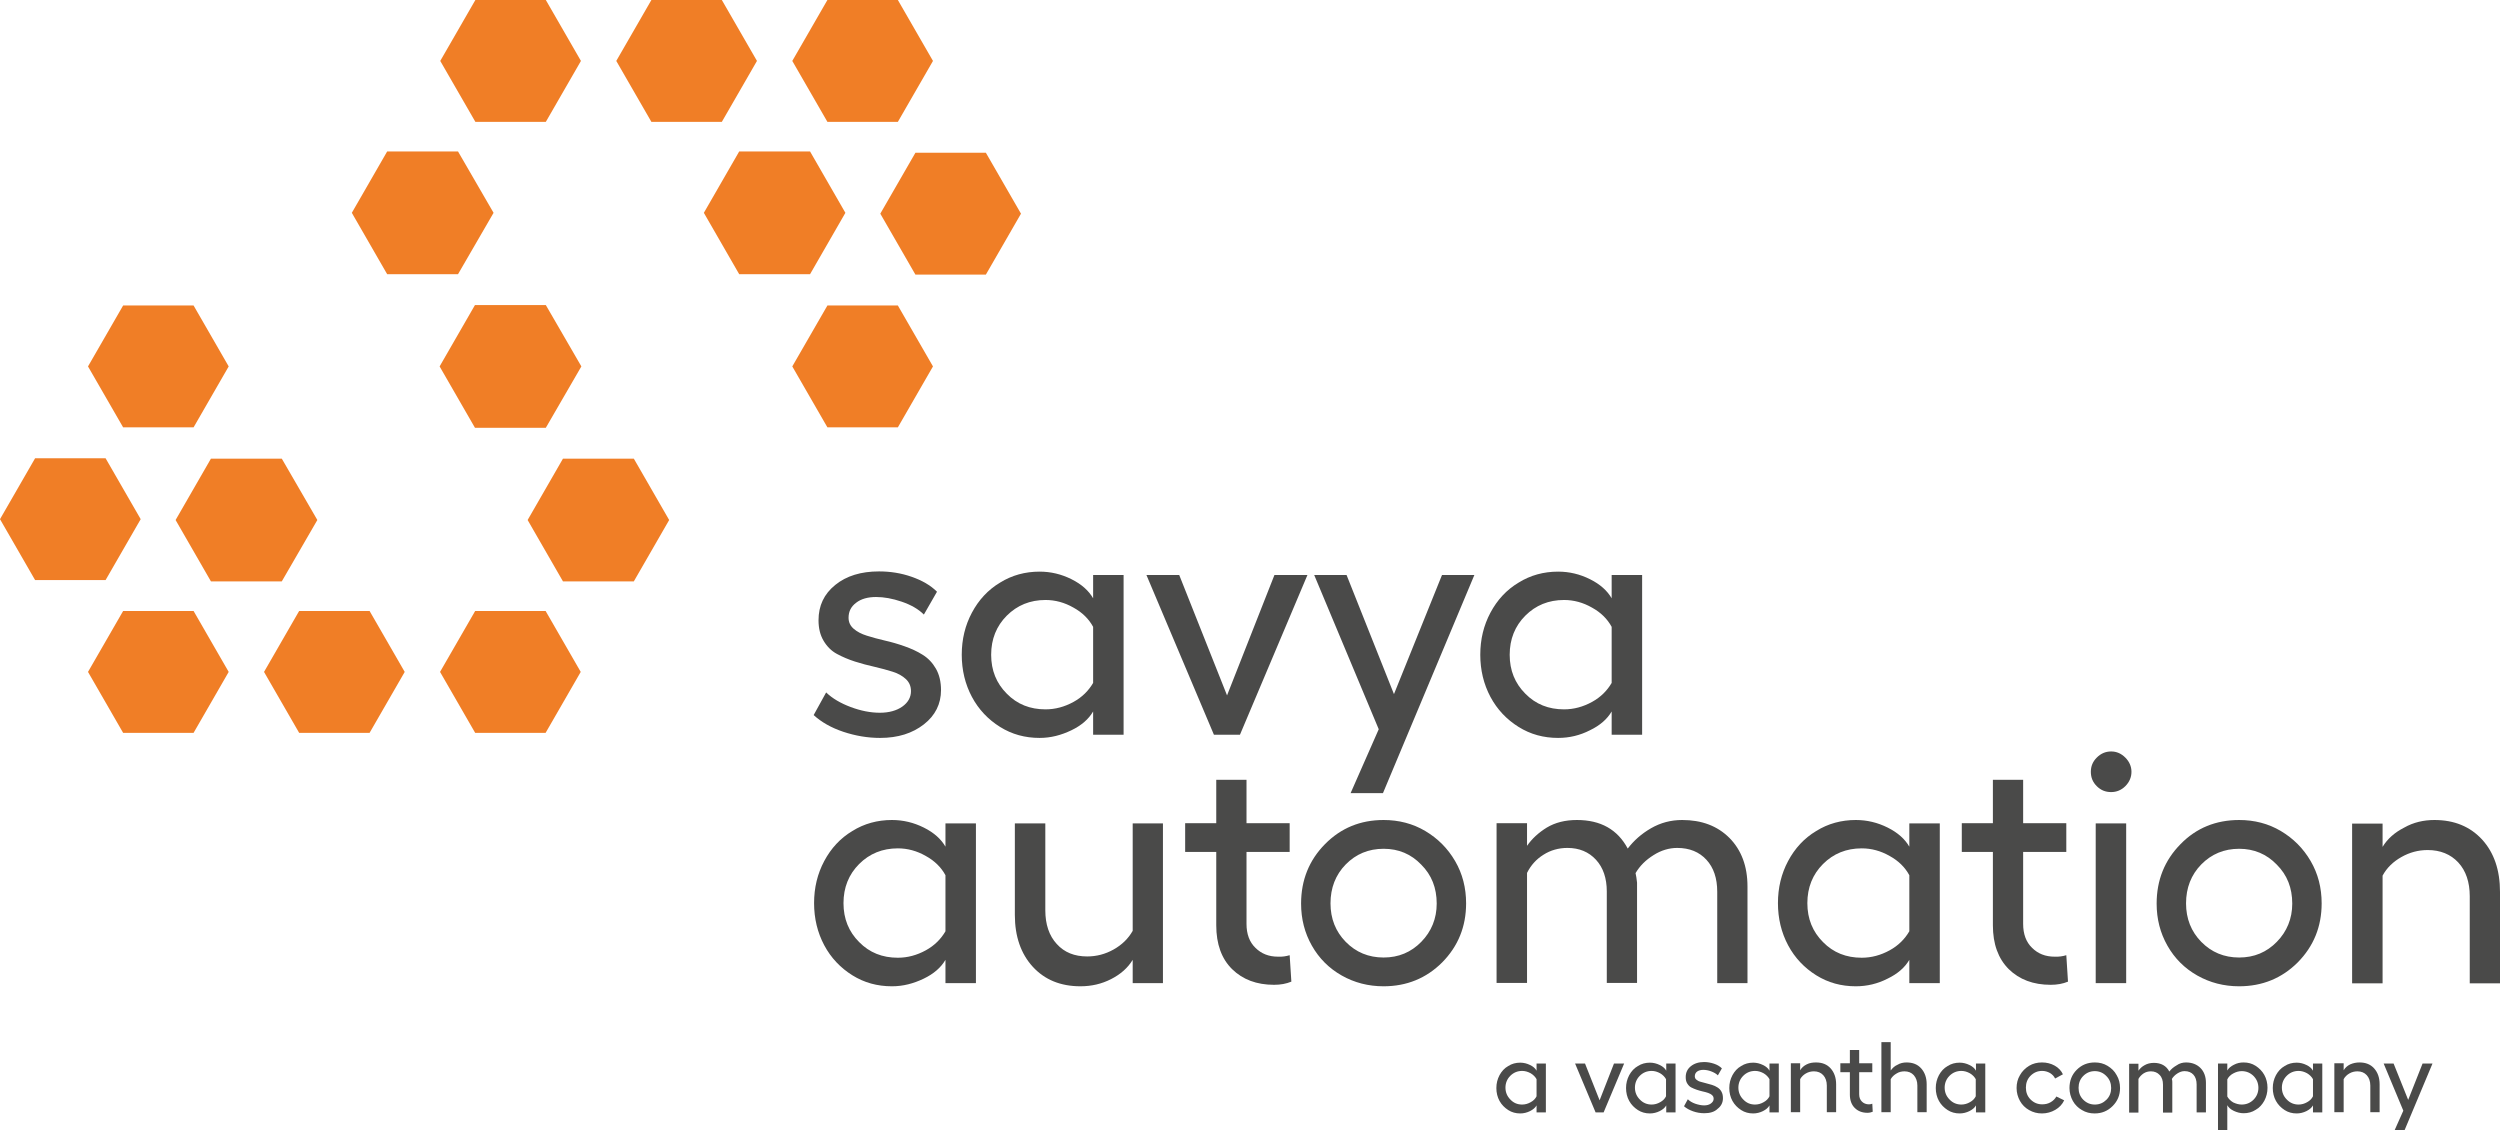
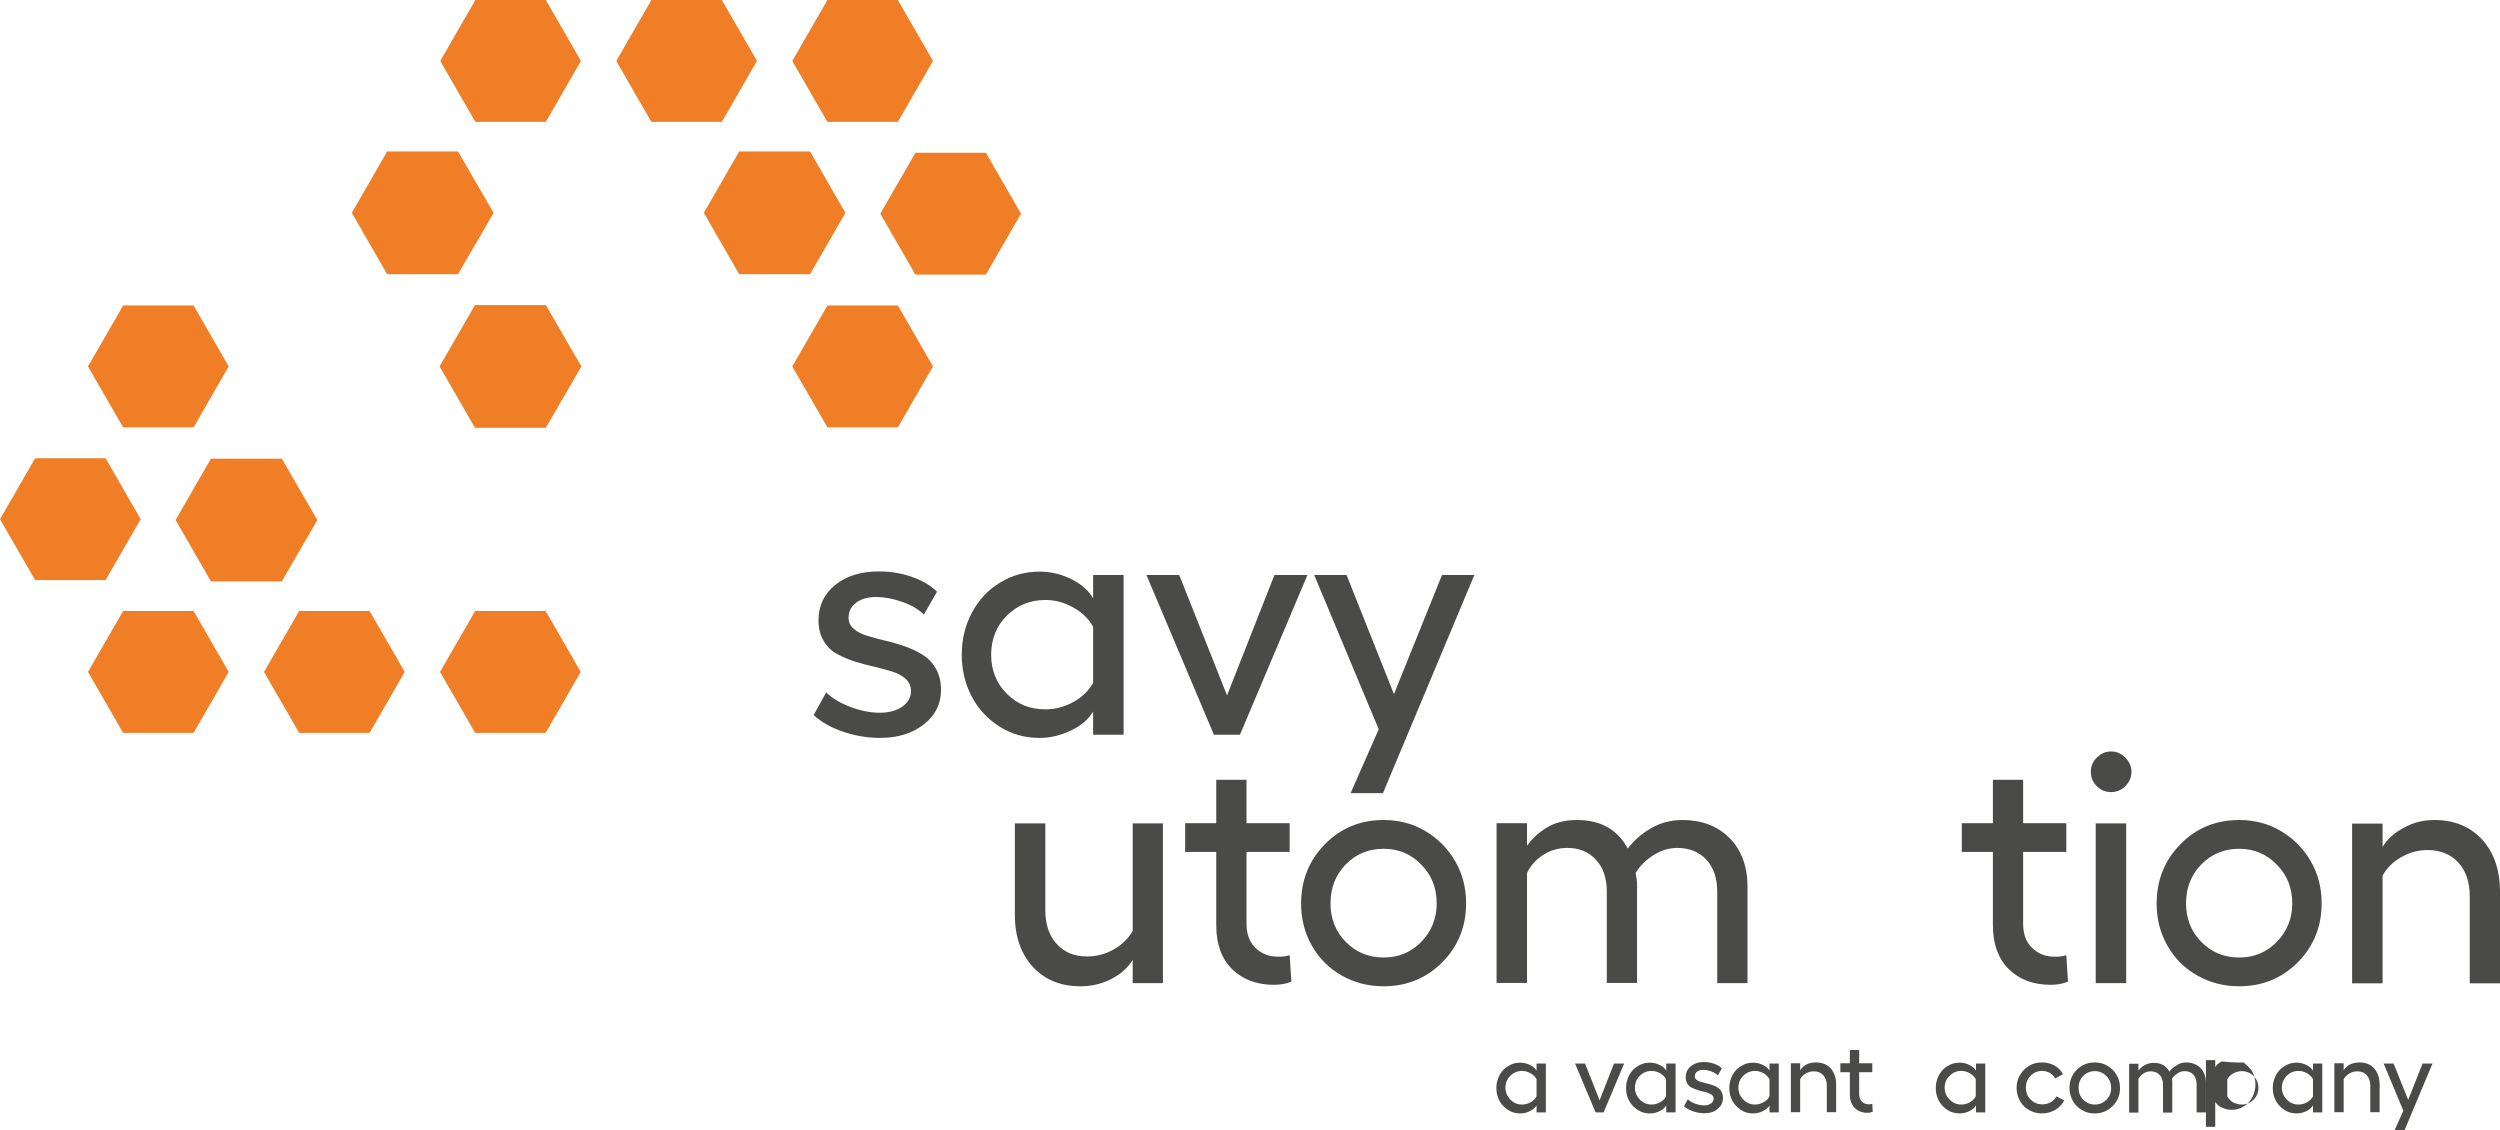
<svg xmlns="http://www.w3.org/2000/svg" version="1.1" id="Ebene_1" x="0px" y="0px" viewBox="0 0 1181.7 534.2" style="enable-background:new 0 0 1181.7 534.2;" xml:space="preserve">
  <style type="text/css">
	.st0{fill:#4A4A49;}
	.st1{fill:#F07E26;}
</style>
  <g>
    <g>
      <path class="st0" d="M726.3,502.7h4.4v23.1h-4.4v-3.3c-0.6,1.1-1.7,2-3.1,2.7c-1.4,0.7-3,1.1-4.6,1.1c-2.1,0-4-0.5-5.7-1.6    s-3.1-2.5-4.1-4.3c-1-1.8-1.5-3.9-1.5-6.1c0-2.2,0.5-4.2,1.5-6.1c1-1.8,2.3-3.3,4.1-4.3c1.7-1.1,3.6-1.6,5.7-1.6    c1.6,0,3.2,0.4,4.6,1.1c1.5,0.7,2.5,1.6,3.1,2.7V502.7z M719.5,522.1c1.4,0,2.8-0.4,4-1.1c1.3-0.7,2.2-1.6,2.8-2.8v-8.1    c-0.6-1.1-1.6-2.1-2.8-2.8c-1.3-0.7-2.6-1.1-4-1.1c-2.2,0-4.1,0.8-5.6,2.3s-2.3,3.4-2.3,5.6c0,2.2,0.8,4.1,2.3,5.6    C715.4,521.3,717.2,522.1,719.5,522.1z" />
      <path class="st0" d="M767.7,502.7l-9.7,23.1h-3.8l-9.7-23.1h4.7l6.9,17.4l6.8-17.4H767.7z" />
      <path class="st0" d="M787.6,502.7h4.4v23.1h-4.4v-3.3c-0.6,1.1-1.7,2-3.1,2.7c-1.4,0.7-3,1.1-4.6,1.1c-2.1,0-4-0.5-5.7-1.6    s-3.1-2.5-4.1-4.3c-1-1.8-1.5-3.9-1.5-6.1c0-2.2,0.5-4.2,1.5-6.1c1-1.8,2.3-3.3,4.1-4.3c1.7-1.1,3.6-1.6,5.7-1.6    c1.6,0,3.2,0.4,4.6,1.1c1.5,0.7,2.5,1.6,3.1,2.7V502.7z M780.7,522.1c1.4,0,2.8-0.4,4-1.1c1.3-0.7,2.2-1.6,2.8-2.8v-8.1    c-0.6-1.1-1.6-2.1-2.8-2.8c-1.3-0.7-2.6-1.1-4-1.1c-2.2,0-4.1,0.8-5.6,2.3s-2.3,3.4-2.3,5.6c0,2.2,0.8,4.1,2.3,5.6    C776.6,521.3,778.5,522.1,780.7,522.1z" />
      <path class="st0" d="M805.6,526.2c-1.8,0-3.6-0.3-5.3-0.9c-1.7-0.6-3.2-1.4-4.3-2.4l1.8-3.3c0.9,0.9,2.1,1.6,3.5,2.1    c1.5,0.5,2.9,0.8,4.2,0.8c1.3,0,2.4-0.3,3.2-0.9c0.8-0.6,1.3-1.3,1.3-2.2c0-0.7-0.2-1.3-0.7-1.7c-0.5-0.5-1.1-0.8-1.9-1.1    c-0.8-0.3-1.7-0.5-2.6-0.7c-0.9-0.2-1.9-0.5-2.8-0.8c-0.9-0.3-1.8-0.7-2.6-1.1c-0.8-0.4-1.4-1.1-1.9-1.9c-0.5-0.8-0.7-1.8-0.7-3    c0-2.1,0.8-3.8,2.4-5.1s3.7-2,6.3-2c1.6,0,3.2,0.3,4.7,0.8s2.7,1.2,3.7,2.2l-1.9,3.3c-0.8-0.8-1.9-1.4-3.2-1.9    c-1.3-0.5-2.6-0.7-3.7-0.7c-1.2,0-2.2,0.3-2.9,0.8c-0.7,0.5-1.1,1.3-1.1,2.2c0,0.6,0.2,1.2,0.7,1.6c0.5,0.4,1.1,0.8,1.9,1    s1.7,0.5,2.6,0.7c0.9,0.2,1.9,0.5,2.9,0.8c1,0.3,1.8,0.7,2.6,1.2c0.8,0.5,1.4,1.1,1.9,2s0.7,1.9,0.7,3.1c0,2-0.8,3.7-2.5,5    C810.4,525.6,808.2,526.2,805.6,526.2z" />
      <path class="st0" d="M836.4,502.7h4.4v23.1h-4.4v-3.3c-0.6,1.1-1.7,2-3.1,2.7c-1.4,0.7-3,1.1-4.6,1.1c-2.1,0-4-0.5-5.7-1.6    s-3.1-2.5-4.1-4.3c-1-1.8-1.5-3.9-1.5-6.1c0-2.2,0.5-4.2,1.5-6.1c1-1.8,2.3-3.3,4.1-4.3c1.7-1.1,3.6-1.6,5.7-1.6    c1.6,0,3.2,0.4,4.6,1.1c1.5,0.7,2.5,1.6,3.1,2.7V502.7z M829.6,522.1c1.4,0,2.8-0.4,4-1.1c1.3-0.7,2.2-1.6,2.8-2.8v-8.1    c-0.6-1.1-1.6-2.1-2.8-2.8c-1.3-0.7-2.6-1.1-4-1.1c-2.2,0-4.1,0.8-5.6,2.3s-2.3,3.4-2.3,5.6c0,2.2,0.8,4.1,2.3,5.6    C825.5,521.3,827.3,522.1,829.6,522.1z" />
      <path class="st0" d="M858.4,502.2c2.9,0,5.2,0.9,6.9,2.8c1.7,1.9,2.6,4.4,2.6,7.5v13.2h-4.4v-12.6c0-2-0.6-3.7-1.7-4.9    s-2.6-1.8-4.4-1.8c-1.3,0-2.6,0.3-3.8,1c-1.2,0.7-2.1,1.6-2.7,2.7v15.6h-4.4v-23.1h4.4v3.3c0.7-1.2,1.7-2.1,3.1-2.8    S856.8,502.2,858.4,502.2z" />
      <path class="st0" d="M885,521.7l0.2,3.8c-0.7,0.3-1.6,0.5-2.5,0.5c-2.5,0-4.5-0.8-6-2.3s-2.3-3.6-2.3-6.3v-10.6h-4.5v-4.2h4.5    v-6.3h4.4v6.3h6.2v4.2h-6.2v10.4c0,1.5,0.4,2.6,1.3,3.5c0.8,0.8,1.9,1.3,3.3,1.3C884,522,884.5,521.9,885,521.7z" />
-       <path class="st0" d="M901.2,502.2c2.9,0,5.2,0.9,6.9,2.8c1.7,1.9,2.6,4.4,2.6,7.5v13.2h-4.4v-12.6c0-2-0.6-3.6-1.7-4.9    c-1.1-1.2-2.6-1.8-4.4-1.8c-1.3,0-2.6,0.3-3.7,1c-1.2,0.7-2.1,1.5-2.8,2.7v15.6h-4.4v-33.1h4.4V506c0.8-1.1,1.8-2.1,3.2-2.7    C898.2,502.5,899.7,502.2,901.2,502.2z" />
      <path class="st0" d="M934,502.7h4.4v23.1H934v-3.3c-0.6,1.1-1.7,2-3.1,2.7c-1.4,0.7-3,1.1-4.6,1.1c-2.1,0-4-0.5-5.7-1.6    s-3.1-2.5-4.1-4.3c-1-1.8-1.5-3.9-1.5-6.1c0-2.2,0.5-4.2,1.5-6.1c1-1.8,2.3-3.3,4.1-4.3c1.7-1.1,3.6-1.6,5.7-1.6    c1.6,0,3.2,0.4,4.6,1.1c1.5,0.7,2.5,1.6,3.1,2.7V502.7z M927.1,522.1c1.4,0,2.8-0.4,4-1.1c1.3-0.7,2.2-1.6,2.8-2.8v-8.1    c-0.6-1.1-1.6-2.1-2.8-2.8c-1.3-0.7-2.6-1.1-4-1.1c-2.2,0-4.1,0.8-5.6,2.3s-2.3,3.4-2.3,5.6c0,2.2,0.8,4.1,2.3,5.6    C923,521.3,924.9,522.1,927.1,522.1z" />
      <path class="st0" d="M975.7,520.1c-0.9,1.9-2.3,3.4-4.2,4.5c-1.9,1.1-4,1.7-6.3,1.7c-2.2,0-4.2-0.5-6.1-1.6    c-1.8-1-3.3-2.5-4.3-4.3c-1-1.8-1.6-3.9-1.6-6.1s0.5-4.3,1.6-6.1c1-1.8,2.5-3.3,4.3-4.4c1.8-1.1,3.9-1.6,6.1-1.6s4.2,0.5,6,1.5    s3.1,2.4,3.9,4.1l-3.7,2c-0.5-1.1-1.3-1.9-2.4-2.6c-1.1-0.6-2.3-1-3.7-1c-2.2,0-4,0.8-5.5,2.3s-2.2,3.4-2.2,5.6    c0,2.2,0.7,4.1,2.2,5.6s3.3,2.3,5.5,2.3c1.5,0,2.8-0.3,4-1c1.2-0.7,2.1-1.6,2.7-2.7L975.7,520.1z" />
      <path class="st0" d="M990.2,502.2c2.2,0,4.2,0.5,6,1.6s3.3,2.5,4.3,4.4c1.1,1.8,1.6,3.9,1.6,6.1c0,3.4-1.2,6.2-3.5,8.5    c-2.3,2.3-5.1,3.5-8.5,3.5c-2.2,0-4.2-0.5-6-1.6c-1.8-1-3.3-2.5-4.3-4.3c-1-1.8-1.6-3.9-1.6-6.1c0-3.4,1.1-6.3,3.4-8.6    C984,503.3,986.8,502.2,990.2,502.2z M990.2,506.3c-2.2,0-4,0.8-5.5,2.3s-2.2,3.4-2.2,5.6c0,2.2,0.7,4.1,2.2,5.6s3.3,2.3,5.5,2.3    s4-0.8,5.5-2.3s2.2-3.4,2.2-5.5c0-2.2-0.7-4.1-2.2-5.6C994.2,507.1,992.3,506.3,990.2,506.3z" />
      <path class="st0" d="M1033.3,502.2c2.8,0,5.1,0.9,6.8,2.6c1.7,1.7,2.6,4.1,2.6,7v14h-4.4v-13.2c0-1.9-0.5-3.5-1.5-4.6    s-2.4-1.7-4.2-1.7c-1.2,0-2.3,0.4-3.4,1.1c-1.1,0.7-2,1.6-2.6,2.6c0.1,0.4,0.2,0.8,0.2,1.4v14.5h-4.4v-13.2c0-1.9-0.5-3.5-1.6-4.6    c-1-1.1-2.4-1.7-4.1-1.7c-1.3,0-2.4,0.3-3.5,1c-1,0.7-1.8,1.5-2.4,2.6v15.9h-4.4v-23.1h4.4v3.3c0.7-1,1.6-1.9,2.9-2.6    c1.2-0.7,2.7-1.1,4.4-1.1c3.4,0,5.9,1.4,7.3,4.1c0.9-1.2,2-2.1,3.4-2.9C1030.2,502.6,1031.7,502.2,1033.3,502.2z" />
-       <path class="st0" d="M1060.5,502.2c2.1,0,4,0.5,5.7,1.6s3.1,2.5,4.1,4.3s1.5,3.9,1.5,6.1c0,2.2-0.5,4.2-1.5,6.1    c-1,1.8-2.3,3.3-4.1,4.3c-1.7,1.1-3.6,1.6-5.7,1.6c-1.6,0-3.1-0.4-4.6-1.1s-2.5-1.6-3.1-2.7v11.8h-4.4v-31.5h4.4v3.3    c0.6-1.1,1.7-2,3.1-2.7C1057.4,502.5,1058.9,502.2,1060.5,502.2z M1059.6,522.1c2.2,0,4.1-0.8,5.6-2.3s2.3-3.4,2.3-5.6    c0-2.2-0.8-4.1-2.3-5.6s-3.4-2.3-5.6-2.3c-1.4,0-2.7,0.4-4,1.1c-1.3,0.7-2.2,1.6-2.8,2.8v8.1c0.6,1.1,1.6,2.1,2.8,2.8    C1056.9,521.7,1058.2,522.1,1059.6,522.1z" />
+       <path class="st0" d="M1060.5,502.2s3.1,2.5,4.1,4.3s1.5,3.9,1.5,6.1c0,2.2-0.5,4.2-1.5,6.1    c-1,1.8-2.3,3.3-4.1,4.3c-1.7,1.1-3.6,1.6-5.7,1.6c-1.6,0-3.1-0.4-4.6-1.1s-2.5-1.6-3.1-2.7v11.8h-4.4v-31.5h4.4v3.3    c0.6-1.1,1.7-2,3.1-2.7C1057.4,502.5,1058.9,502.2,1060.5,502.2z M1059.6,522.1c2.2,0,4.1-0.8,5.6-2.3s2.3-3.4,2.3-5.6    c0-2.2-0.8-4.1-2.3-5.6s-3.4-2.3-5.6-2.3c-1.4,0-2.7,0.4-4,1.1c-1.3,0.7-2.2,1.6-2.8,2.8v8.1c0.6,1.1,1.6,2.1,2.8,2.8    C1056.9,521.7,1058.2,522.1,1059.6,522.1z" />
      <path class="st0" d="M1093.3,502.7h4.4v23.1h-4.4v-3.3c-0.6,1.1-1.7,2-3.1,2.7c-1.4,0.7-3,1.1-4.6,1.1c-2.1,0-4-0.5-5.7-1.6    s-3.1-2.5-4.1-4.3c-1-1.8-1.5-3.9-1.5-6.1c0-2.2,0.5-4.2,1.5-6.1c1-1.8,2.3-3.3,4.1-4.3c1.7-1.1,3.6-1.6,5.7-1.6    c1.6,0,3.2,0.4,4.6,1.1c1.5,0.7,2.5,1.6,3.1,2.7V502.7z M1086.5,522.1c1.4,0,2.8-0.4,4-1.1c1.3-0.7,2.2-1.6,2.8-2.8v-8.1    c-0.6-1.1-1.6-2.1-2.8-2.8c-1.3-0.7-2.6-1.1-4-1.1c-2.2,0-4.1,0.8-5.6,2.3s-2.3,3.4-2.3,5.6c0,2.2,0.8,4.1,2.3,5.6    C1082.4,521.3,1084.3,522.1,1086.5,522.1z" />
      <path class="st0" d="M1115.3,502.2c2.9,0,5.2,0.9,6.9,2.8c1.7,1.9,2.6,4.4,2.6,7.5v13.2h-4.4v-12.6c0-2-0.6-3.7-1.7-4.9    s-2.6-1.8-4.4-1.8c-1.3,0-2.6,0.3-3.8,1c-1.2,0.7-2.1,1.6-2.7,2.7v15.6h-4.4v-23.1h4.4v3.3c0.7-1.2,1.7-2.1,3.1-2.8    C1112.3,502.5,1113.7,502.2,1115.3,502.2z" />
      <path class="st0" d="M1145.1,502.7h4.7l-13.2,31.5h-4.7l4.1-9.2l-9.3-22.3h4.7l6.9,17.2L1145.1,502.7z" />
    </g>
    <g>
      <path class="st0" d="M416,348.8c-5.9,0-11.7-1-17.4-2.9s-10.4-4.6-14-7.9l5.9-10.7c2.9,2.8,6.8,5.1,11.6,6.9    c4.8,1.8,9.4,2.7,13.8,2.7c4.3,0,7.9-1,10.6-2.9c2.7-1.9,4.1-4.4,4.1-7.3c0-2.3-0.8-4.2-2.4-5.7c-1.6-1.5-3.7-2.7-6.3-3.5    s-5.4-1.6-8.5-2.3s-6.2-1.5-9.3-2.5s-5.9-2.2-8.5-3.6c-2.6-1.4-4.7-3.5-6.3-6.2s-2.4-5.9-2.4-9.7c0-6.9,2.6-12.4,7.9-16.7    c5.3-4.3,12.2-6.4,20.7-6.4c5.3,0,10.4,0.8,15.3,2.5c4.9,1.7,9,4,12.1,7.1l-6.2,10.8c-2.6-2.6-6.1-4.6-10.5-6.1s-8.4-2.2-12.1-2.2    c-3.9,0-7.1,0.9-9.4,2.7c-2.4,1.8-3.6,4.1-3.6,7.1c0,2.1,0.8,3.8,2.4,5.2c1.6,1.4,3.7,2.5,6.3,3.3s5.4,1.6,8.5,2.3    s6.2,1.6,9.3,2.7c3.1,1.1,6,2.4,8.5,4c2.6,1.6,4.7,3.8,6.3,6.6s2.4,6.2,2.4,10.1c0,6.5-2.7,12-8.1,16.2S424.5,348.8,416,348.8z" />
      <path class="st0" d="M516.7,271.8h14.4v75.5h-14.4v-11c-2.1,3.6-5.5,6.6-10.3,8.9s-9.7,3.6-15,3.6c-6.9,0-13.1-1.7-18.7-5.2    c-5.6-3.5-10.1-8.2-13.3-14.2s-4.8-12.7-4.8-19.9c0-7.3,1.6-13.9,4.8-19.9s7.6-10.8,13.3-14.2c5.6-3.5,11.9-5.2,18.7-5.2    c5.3,0,10.3,1.2,15.1,3.6c4.8,2.4,8.1,5.4,10.2,9V271.8z M494.2,335.3c4.6,0,9-1.2,13.2-3.5s7.2-5.4,9.3-9v-26.5    c-2-3.7-5.1-6.8-9.3-9.1c-4.2-2.4-8.6-3.6-13.2-3.6c-7.3,0-13.4,2.5-18.3,7.4c-4.9,4.9-7.4,11.1-7.4,18.5s2.5,13.5,7.4,18.4    C480.8,332.9,486.9,335.3,494.2,335.3z" />
      <path class="st0" d="M618,271.8l-31.9,75.5h-12.3l-31.9-75.5h15.5l22.6,56.9l22.4-56.9H618z" />
      <path class="st0" d="M681.6,271.8h15.3l-43.2,103.1h-15.3l13.3-30.2l-30.5-72.9h15.3l22.4,56.3L681.6,271.8z" />
-       <path class="st0" d="M761.8,271.8h14.4v75.5h-14.4v-11c-2.1,3.6-5.5,6.6-10.3,8.9c-4.7,2.4-9.7,3.6-15,3.6    c-6.9,0-13.1-1.7-18.7-5.2s-10.1-8.2-13.3-14.2c-3.2-6-4.8-12.7-4.8-19.9c0-7.3,1.6-13.9,4.8-19.9s7.6-10.8,13.3-14.2    c5.6-3.5,11.9-5.2,18.7-5.2c5.3,0,10.3,1.2,15.1,3.6c4.8,2.4,8.1,5.4,10.2,9L761.8,271.8L761.8,271.8z M739.3,335.3    c4.6,0,9-1.2,13.2-3.5s7.2-5.4,9.3-9v-26.5c-2-3.7-5.1-6.8-9.3-9.1c-4.2-2.4-8.6-3.6-13.2-3.6c-7.3,0-13.4,2.5-18.3,7.4    s-7.4,11.1-7.4,18.5s2.5,13.5,7.4,18.4C725.9,332.9,732,335.3,739.3,335.3z" />
    </g>
    <g>
-       <path class="st0" d="M446.9,389.2h14.4v75.5h-14.4v-11c-2.1,3.6-5.5,6.6-10.3,8.9s-9.7,3.6-15,3.6c-6.9,0-13.1-1.7-18.7-5.2    c-5.6-3.5-10.1-8.2-13.3-14.2s-4.8-12.7-4.8-19.9c0-7.3,1.6-13.9,4.8-19.9s7.6-10.8,13.3-14.2c5.6-3.5,11.9-5.2,18.7-5.2    c5.3,0,10.3,1.2,15.1,3.6c4.8,2.4,8.1,5.4,10.2,9V389.2z M424.4,452.7c4.6,0,9-1.2,13.2-3.5s7.2-5.4,9.3-9v-26.5    c-2-3.7-5.1-6.8-9.3-9.1c-4.2-2.4-8.6-3.6-13.2-3.6c-7.3,0-13.4,2.5-18.3,7.4c-4.9,4.9-7.4,11.1-7.4,18.5s2.5,13.5,7.4,18.4    C411,450.3,417.1,452.7,424.4,452.7z" />
      <path class="st0" d="M535.4,389.2h14.3v75.5h-14.3v-11c-2.3,3.8-5.7,6.8-10.2,9.1s-9.3,3.4-14.5,3.4c-9.4,0-16.9-3.1-22.5-9.2    c-5.6-6.1-8.5-14.3-8.5-24.5v-43.3h14.4v41.1c0,6.6,1.8,12,5.4,15.9c3.6,4,8.4,5.9,14.4,5.9c4.4,0,8.6-1.1,12.5-3.3s6.9-5.1,9-8.8    V389.2L535.4,389.2z" />
      <path class="st0" d="M609.6,451.5l0.8,12.5c-2.4,1-5.1,1.5-8.2,1.5c-8.2,0-14.8-2.5-19.8-7.4s-7.5-11.9-7.5-20.7v-34.7h-14.7    v-13.6h14.7v-20.5h14.3v20.5h20.4v13.6h-20.4v34c0,4.8,1.4,8.6,4.2,11.3c2.8,2.8,6.3,4.2,10.7,4.2    C606.1,452.3,608,452,609.6,451.5z" />
      <path class="st0" d="M654,387.6c7.2,0,13.8,1.7,19.7,5.2c5.9,3.5,10.6,8.2,14.1,14.2s5.2,12.7,5.2,20c0,11-3.8,20.3-11.3,27.9    c-7.5,7.5-16.8,11.3-27.7,11.3c-7.2,0-13.8-1.7-19.8-5.1c-6-3.4-10.7-8.1-14.1-14.1s-5.1-12.6-5.1-19.9c0-11.1,3.8-20.5,11.3-28.1    C633.8,391.4,643,387.6,654,387.6z M654,401.2c-7.1,0-13.1,2.5-17.9,7.4c-4.8,4.9-7.2,11.1-7.2,18.4c0,7.2,2.4,13.3,7.2,18.2    c4.8,4.9,10.8,7.4,17.9,7.4s13-2.5,17.8-7.4c4.8-4.9,7.3-11,7.3-18.1c0-7.4-2.4-13.5-7.3-18.4C667,403.7,661.1,401.2,654,401.2z" />
      <path class="st0" d="M795.1,387.6c9.3,0,16.7,2.8,22.4,8.5c5.6,5.7,8.5,13.3,8.5,22.9v45.7h-14.3v-43.2c0-6.4-1.7-11.4-5.1-15.1    c-3.4-3.7-8-5.6-13.8-5.6c-3.8,0-7.6,1.1-11.2,3.4c-3.7,2.3-6.5,5.1-8.5,8.5c0.3,1.3,0.5,2.7,0.7,4.5v47.4h-14.3v-43.2    c0-6.3-1.7-11.3-5.1-15s-7.9-5.6-13.5-5.6c-4.2,0-8,1.1-11.3,3.2c-3.4,2.1-6,5-7.8,8.6v52h-14.4v-75.5h14.4v10.7    c2.3-3.3,5.4-6.2,9.3-8.6c4-2.4,8.7-3.6,14.3-3.6c11.2,0,19.2,4.5,24,13.5c2.9-3.8,6.5-7,11-9.6S789.8,387.6,795.1,387.6z" />
-       <path class="st0" d="M902.5,389.2h14.4v75.5h-14.4v-11c-2.1,3.6-5.5,6.6-10.3,8.9c-4.7,2.4-9.7,3.6-15,3.6    c-6.9,0-13.1-1.7-18.7-5.2s-10.1-8.2-13.3-14.2c-3.2-6-4.8-12.7-4.8-19.9c0-7.3,1.6-13.9,4.8-19.9c3.2-6,7.6-10.8,13.3-14.2    c5.6-3.5,11.9-5.2,18.7-5.2c5.3,0,10.3,1.2,15.1,3.6c4.8,2.4,8.1,5.4,10.2,9L902.5,389.2L902.5,389.2z M880,452.7    c4.6,0,9-1.2,13.2-3.5s7.2-5.4,9.3-9v-26.5c-2-3.7-5.1-6.8-9.3-9.1c-4.2-2.4-8.6-3.6-13.2-3.6c-7.3,0-13.4,2.5-18.3,7.4    s-7.4,11.1-7.4,18.5s2.5,13.5,7.4,18.4C866.6,450.3,872.7,452.7,880,452.7z" />
      <path class="st0" d="M976.7,451.5l0.8,12.5c-2.4,1-5.1,1.5-8.2,1.5c-8.2,0-14.8-2.5-19.8-7.4c-5-5-7.5-11.9-7.5-20.7v-34.7h-14.7    v-13.6H942v-20.5h14.3v20.5h20.4v13.6h-20.4v34c0,4.8,1.4,8.6,4.2,11.3c2.8,2.8,6.3,4.2,10.7,4.2    C973.2,452.3,975.1,452,976.7,451.5z" />
      <path class="st0" d="M997.9,355.2c2.6,0,4.8,1,6.7,2.9c1.9,1.9,2.9,4.2,2.9,6.7c0,2.6-1,4.9-2.9,6.8c-1.9,1.9-4.2,2.8-6.7,2.8    c-2.7,0-4.9-0.9-6.8-2.8c-1.9-1.9-2.8-4.1-2.8-6.8c0-2.6,0.9-4.8,2.8-6.7S995.2,355.2,997.9,355.2z M990.6,389.2h14.4v75.5h-14.4    V389.2z" />
      <path class="st0" d="M1058.4,387.6c7.2,0,13.8,1.7,19.7,5.2c5.9,3.5,10.6,8.2,14.1,14.2s5.2,12.7,5.2,20c0,11-3.8,20.3-11.3,27.9    c-7.5,7.5-16.8,11.3-27.7,11.3c-7.2,0-13.8-1.7-19.8-5.1c-6-3.4-10.7-8.1-14.1-14.1s-5.1-12.6-5.1-19.9c0-11.1,3.8-20.5,11.3-28.1    C1038.1,391.4,1047.4,387.6,1058.4,387.6z M1058.4,401.2c-7.1,0-13.1,2.5-17.9,7.4s-7.2,11.1-7.2,18.4c0,7.2,2.4,13.3,7.2,18.2    c4.8,4.9,10.8,7.4,17.9,7.4s13-2.5,17.8-7.4s7.3-11,7.3-18.1c0-7.4-2.4-13.5-7.3-18.4C1071.4,403.7,1065.4,401.2,1058.4,401.2z" />
      <path class="st0" d="M1150.7,387.6c9.4,0,16.9,3.1,22.6,9.3c5.6,6.2,8.4,14.4,8.4,24.7v43.2h-14.3v-41.2c0-6.6-1.8-12-5.4-15.9    s-8.5-5.9-14.5-5.9c-4.4,0-8.5,1.1-12.4,3.3s-6.9,5.1-8.9,8.8v50.9h-14.4v-75.5h14.4v11c2.3-3.8,5.7-6.8,10.2-9.1    C1140.8,388.7,1145.6,387.6,1150.7,387.6z" />
    </g>
  </g>
  <g>
    <polygon class="st1" points="258,202.2 274.8,173.2 258,144.2 224.5,144.2 207.8,173.2 224.5,202.2  " />
    <g>
      <polygon class="st1" points="49.9,274.2 66.5,245.4 49.9,216.6 16.6,216.6 0,245.4 16.6,274.2   " />
      <polygon class="st1" points="91.5,202 108.1,173.2 91.5,144.4 58.2,144.4 41.6,173.2 58.2,202   " />
      <polygon class="st1" points="133.2,274.8 150,245.8 133.2,216.8 99.7,216.8 83,245.8 99.7,274.8   " />
-       <polygon class="st1" points="299.6,274.8 316.3,245.8 299.6,216.8 266.1,216.8 249.4,245.8 266.1,274.8   " />
      <polygon class="st1" points="91.5,346.4 108.1,317.6 91.5,288.8 58.2,288.8 41.6,317.6 58.2,346.4   " />
      <polygon class="st1" points="174.7,346.4 191.3,317.6 174.7,288.8 141.4,288.8 124.8,317.6 141.4,346.4   " />
      <polygon class="st1" points="257.9,346.4 274.5,317.6 257.9,288.8 224.6,288.8 208,317.6 224.6,346.4   " />
      <polygon class="st1" points="432.7,72.2 416.1,101 432.7,129.8 466,129.8 482.6,101 466,72.2   " />
      <polygon class="st1" points="391.1,144.4 374.5,173.2 391.1,202 424.4,202 441,173.2 424.4,144.4   " />
      <polygon class="st1" points="349.4,71.6 332.7,100.6 349.4,129.6 382.9,129.6 399.6,100.6 382.9,71.6   " />
      <polygon class="st1" points="183,71.6 166.3,100.6 183,129.6 216.5,129.6 233.3,100.6 216.5,71.6   " />
      <polygon class="st1" points="391.1,0 374.5,28.8 391.1,57.6 424.4,57.6 441,28.8 424.4,0   " />
      <polygon class="st1" points="307.9,0 291.3,28.8 307.9,57.6 341.2,57.6 357.8,28.8 341.2,0   " />
      <polygon class="st1" points="224.7,0 208.1,28.8 224.7,57.6 258,57.6 274.6,28.8 258,0   " />
    </g>
  </g>
</svg>